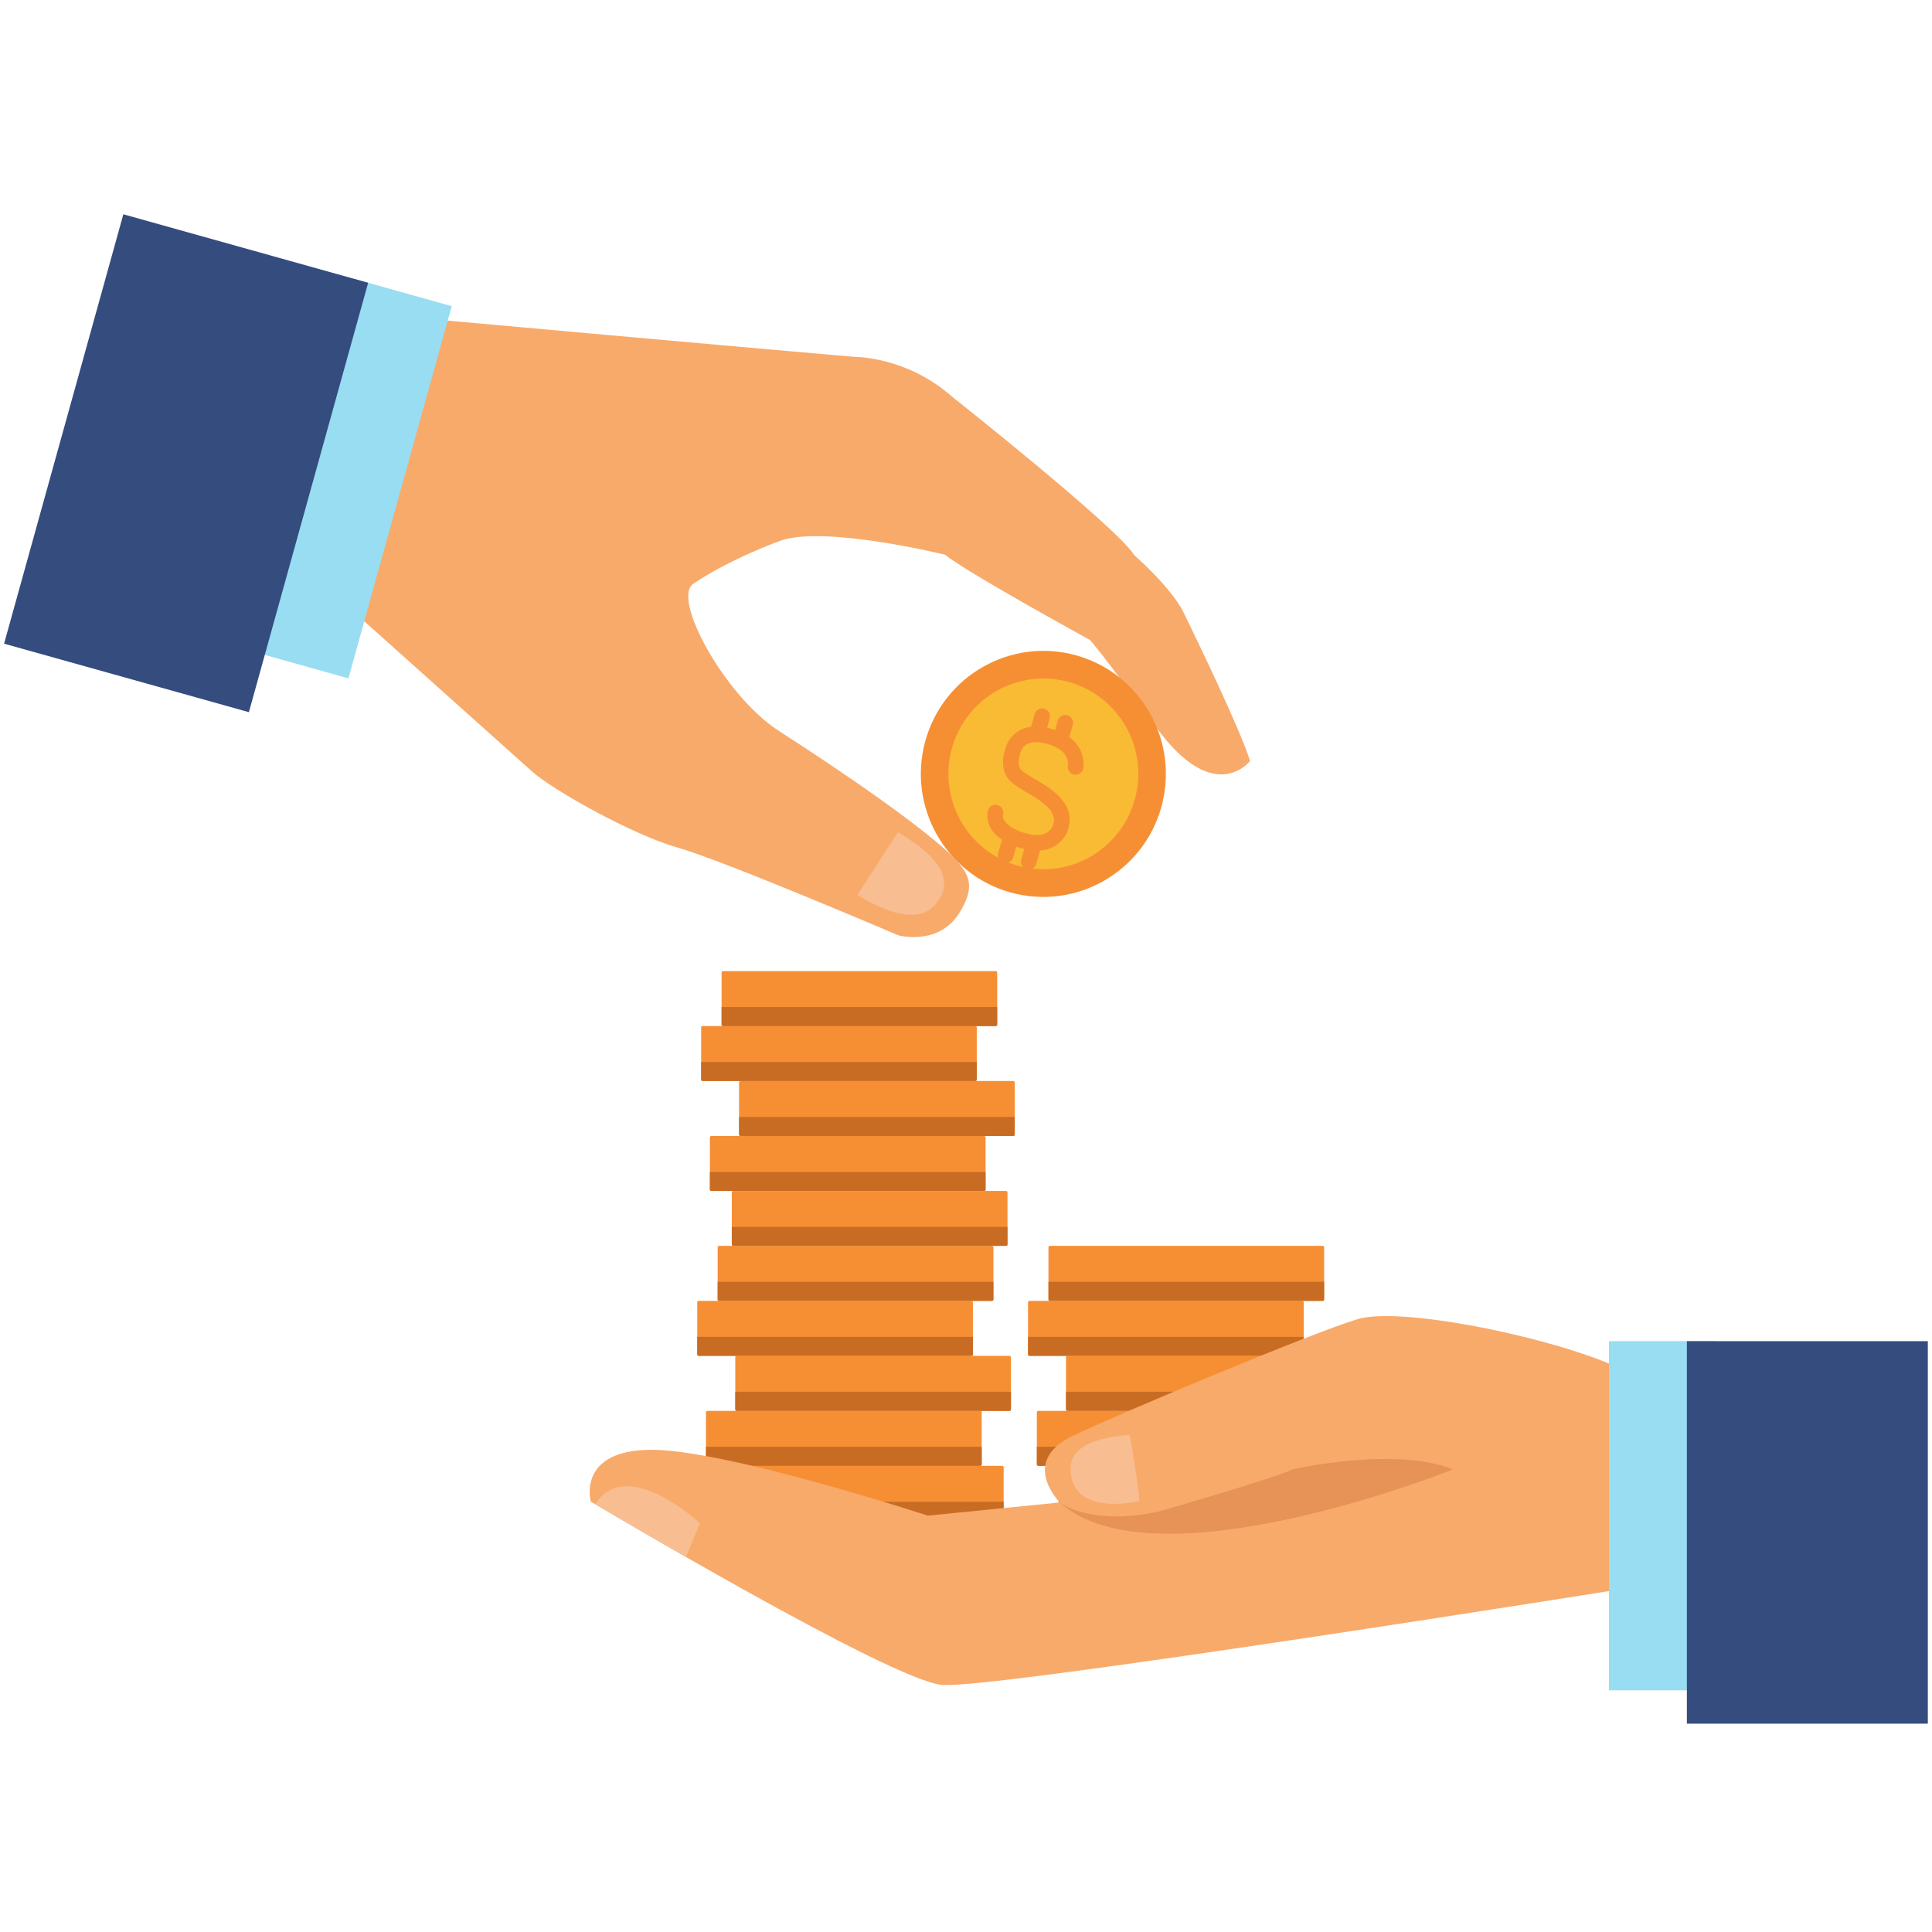
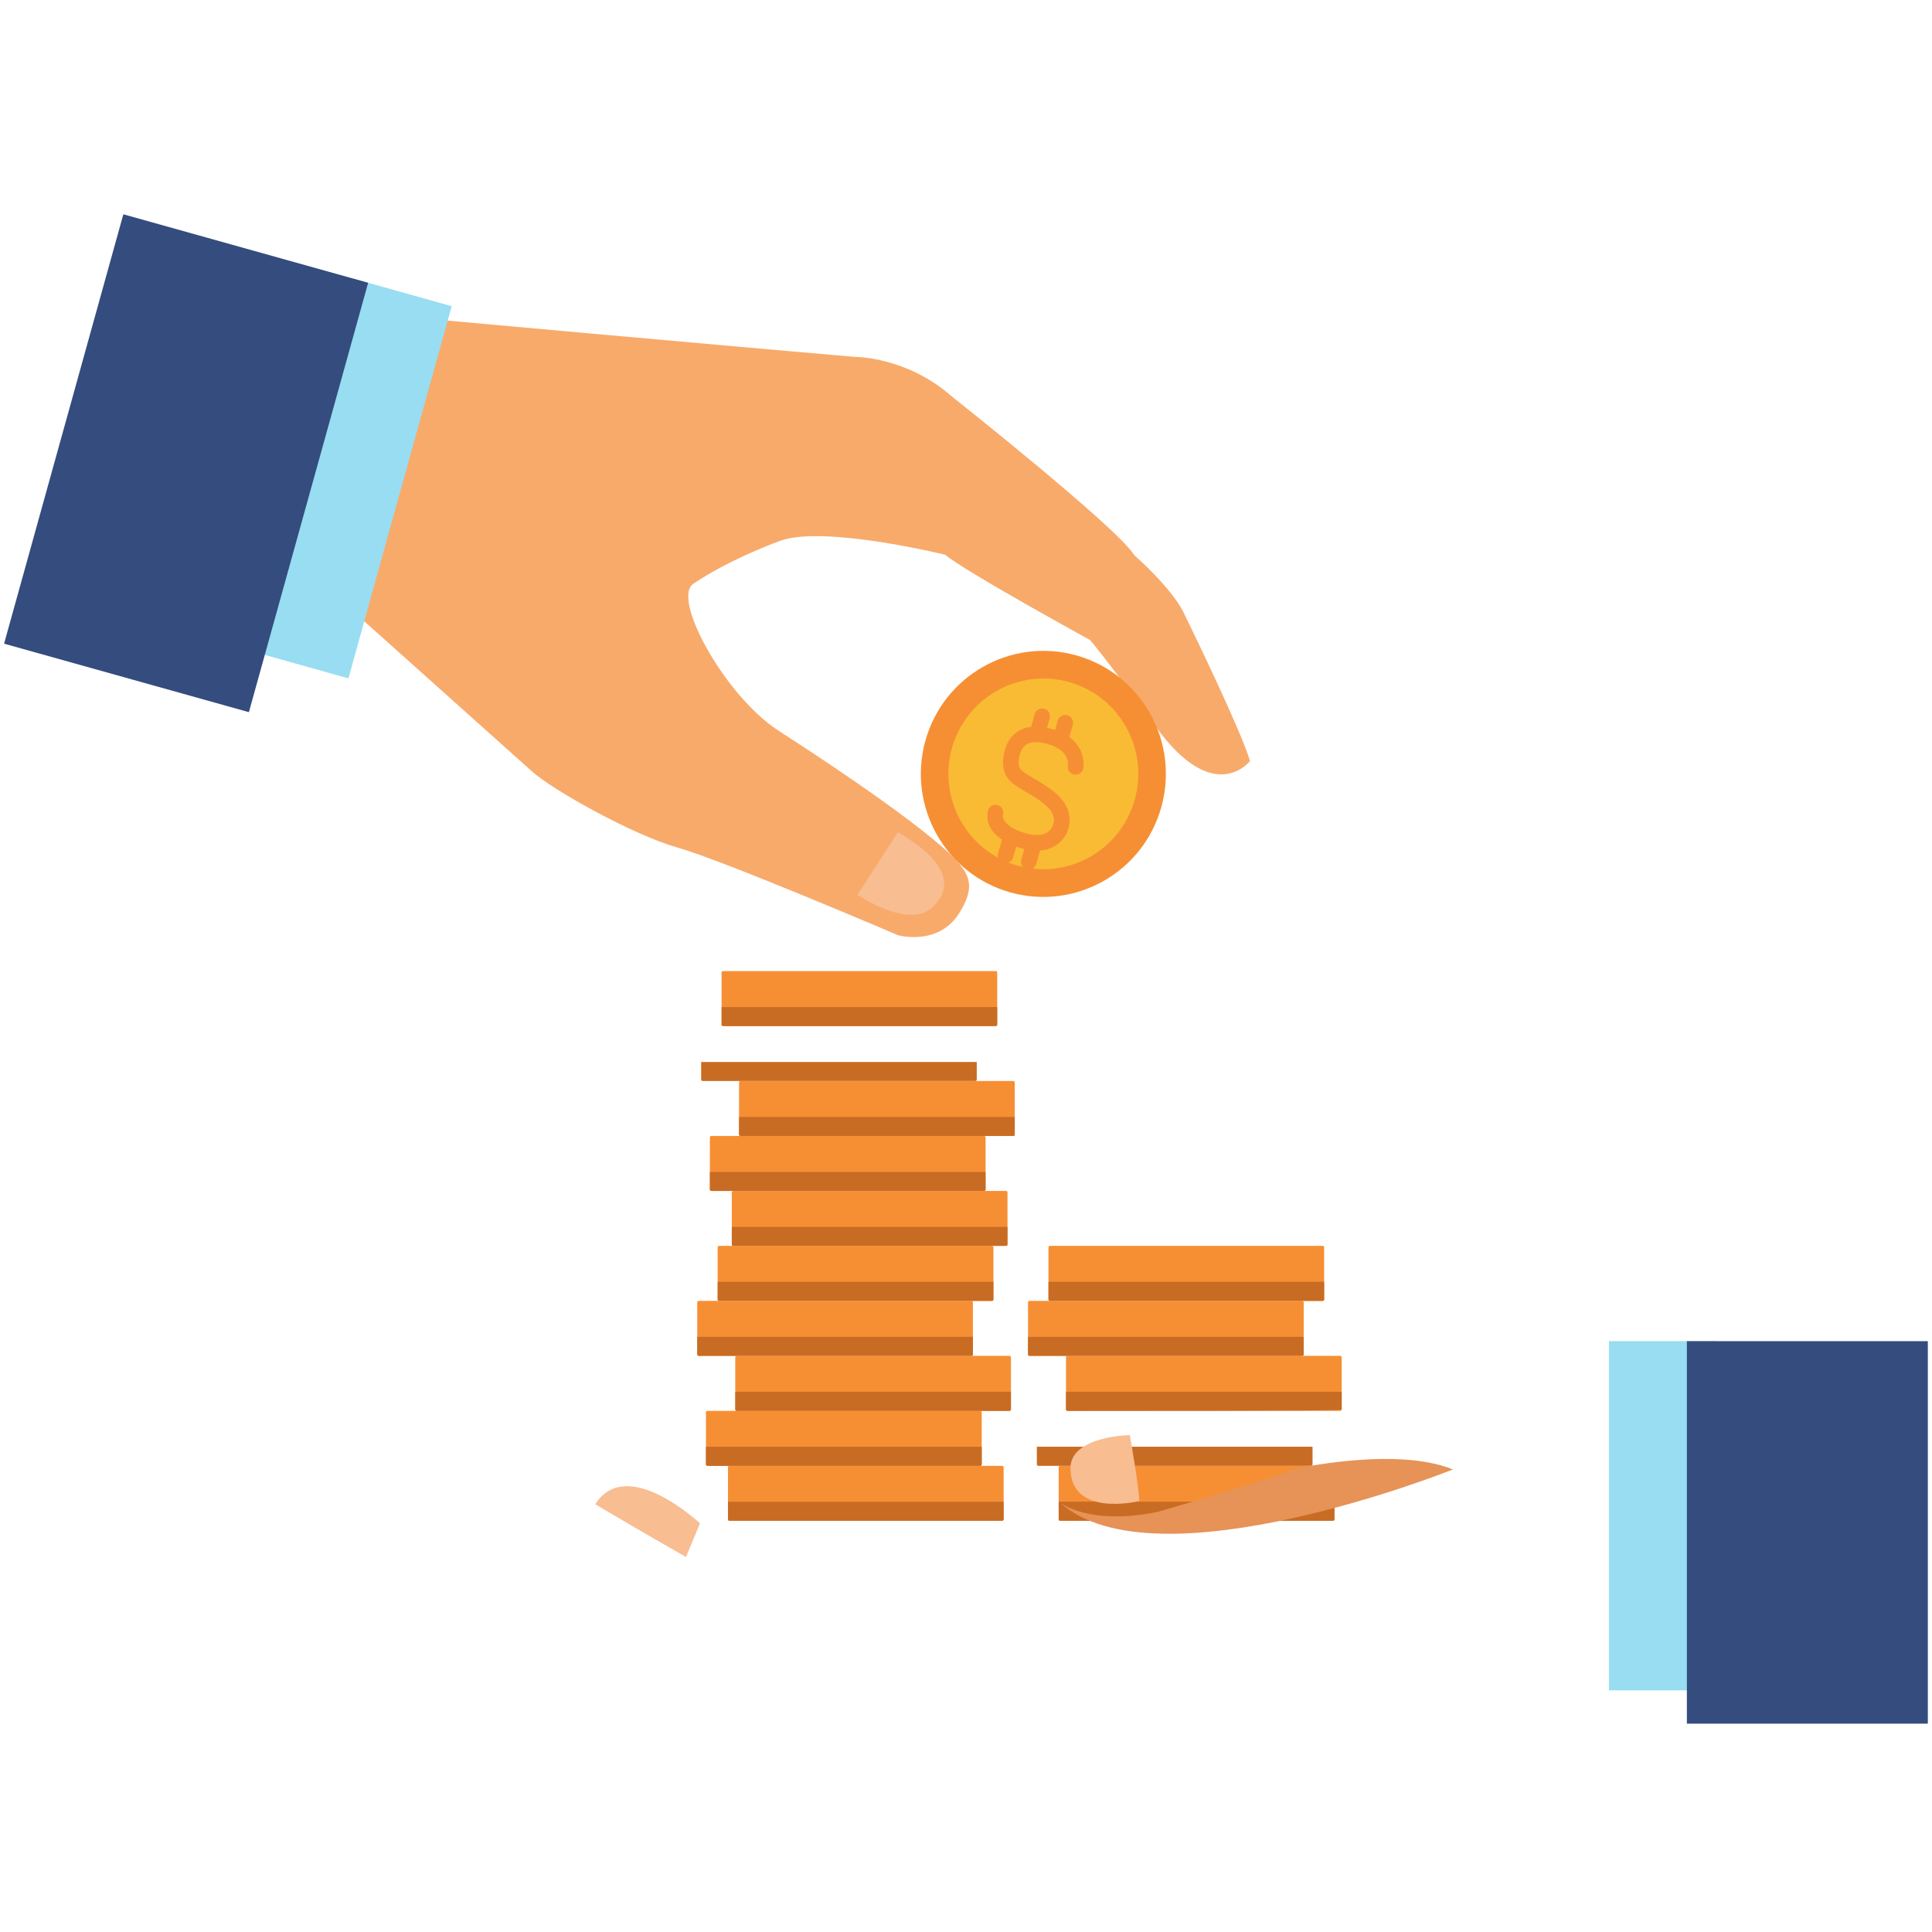
<svg xmlns="http://www.w3.org/2000/svg" width="128" viewBox="0 0 96 96" height="128" preserveAspectRatio="xMidYMid meet">
  <defs>
    <clipPath id="6842c56328">
      <path d="M 0 10.648 L 19 10.648 L 19 36 L 0 36 Z M 0 10.648 " clip-rule="nonzero" />
    </clipPath>
    <clipPath id="f5f427ddb2">
      <path d="M 83 66 L 96 66 L 96 85.648 L 83 85.648 Z M 83 66 " clip-rule="nonzero" />
    </clipPath>
  </defs>
  <rect x="-9.6" width="115.2" fill="#ffffff" y="-9.6" height="115.2" fill-opacity="1" />
  <rect x="-9.6" width="115.2" fill="#ffffff" y="-9.6" height="115.2" fill-opacity="1" />
  <path fill="#f68f34" d="M 66.309 75.492 C 66.309 75.531 66.273 75.566 66.234 75.566 L 52.68 75.566 C 52.641 75.566 52.605 75.531 52.605 75.492 L 52.605 72.906 C 52.605 72.871 52.641 72.836 52.68 72.836 L 66.234 72.836 C 66.273 72.836 66.309 72.871 66.309 72.906 L 66.309 75.492 " fill-opacity="1" fill-rule="nonzero" />
  <path fill="#c86c24" d="M 52.605 74.617 L 52.605 75.492 C 52.605 75.531 52.641 75.566 52.68 75.566 L 66.234 75.566 C 66.273 75.566 66.309 75.531 66.309 75.492 L 66.309 74.617 L 52.605 74.617 " fill-opacity="1" fill-rule="nonzero" />
-   <path fill="#f68f34" d="M 65.219 72.762 C 65.219 72.801 65.188 72.836 65.145 72.836 L 51.59 72.836 C 51.551 72.836 51.52 72.801 51.52 72.762 L 51.52 70.176 C 51.52 70.137 51.551 70.105 51.59 70.105 L 65.145 70.105 C 65.188 70.105 65.219 70.137 65.219 70.176 L 65.219 72.762 " fill-opacity="1" fill-rule="nonzero" />
  <path fill="#c86c24" d="M 51.52 71.887 L 51.52 72.762 C 51.52 72.801 51.551 72.836 51.59 72.836 L 65.145 72.836 C 65.188 72.836 65.219 72.801 65.219 72.762 L 65.219 71.887 L 51.52 71.887 " fill-opacity="1" fill-rule="nonzero" />
  <path fill="#f68f34" d="M 66.668 70.031 C 66.668 70.07 66.637 70.105 66.594 70.105 L 53.043 70.105 C 53 70.105 52.969 70.07 52.969 70.031 L 52.969 67.449 C 52.969 67.406 53 67.371 53.043 67.371 L 66.594 67.371 C 66.637 67.371 66.668 67.406 66.668 67.449 L 66.668 70.031 " fill-opacity="1" fill-rule="nonzero" />
-   <path fill="#c86c24" d="M 52.969 69.156 L 52.969 70.031 C 52.969 70.07 53 70.105 53.043 70.105 L 66.594 70.105 C 66.637 70.105 66.668 70.07 66.668 70.031 L 66.668 69.156 L 52.969 69.156 " fill-opacity="1" fill-rule="nonzero" />
+   <path fill="#c86c24" d="M 52.969 69.156 L 52.969 70.031 C 52.969 70.07 53 70.105 53.043 70.105 C 66.637 70.105 66.668 70.07 66.668 70.031 L 66.668 69.156 L 52.969 69.156 " fill-opacity="1" fill-rule="nonzero" />
  <path fill="#f68f34" d="M 64.781 67.301 C 64.781 67.34 64.75 67.371 64.711 67.371 L 51.156 67.371 C 51.113 67.371 51.082 67.34 51.082 67.301 L 51.082 64.715 C 51.082 64.672 51.113 64.641 51.156 64.641 L 64.711 64.641 C 64.75 64.641 64.781 64.672 64.781 64.715 L 64.781 67.301 " fill-opacity="1" fill-rule="nonzero" />
  <path fill="#c86c24" d="M 51.082 66.426 L 51.082 67.301 C 51.082 67.34 51.113 67.371 51.156 67.371 L 64.711 67.371 C 64.75 67.371 64.781 67.34 64.781 67.301 L 64.781 66.426 L 51.082 66.426 " fill-opacity="1" fill-rule="nonzero" />
  <path fill="#f68f34" d="M 65.797 64.566 C 65.797 64.609 65.762 64.641 65.727 64.641 L 52.168 64.641 C 52.133 64.641 52.098 64.609 52.098 64.566 L 52.098 61.984 C 52.098 61.941 52.133 61.906 52.168 61.906 L 65.727 61.906 C 65.762 61.906 65.797 61.941 65.797 61.984 L 65.797 64.566 " fill-opacity="1" fill-rule="nonzero" />
  <path fill="#c86c24" d="M 52.098 63.691 L 52.098 64.566 C 52.098 64.609 52.133 64.641 52.168 64.641 L 65.727 64.641 C 65.762 64.641 65.797 64.609 65.797 64.566 L 65.797 63.691 L 52.098 63.691 " fill-opacity="1" fill-rule="nonzero" />
  <path fill="#f68f34" d="M 49.871 75.492 C 49.871 75.531 49.836 75.566 49.797 75.566 L 36.242 75.566 C 36.203 75.566 36.172 75.531 36.172 75.492 L 36.172 72.906 C 36.172 72.871 36.203 72.836 36.242 72.836 L 49.797 72.836 C 49.836 72.836 49.871 72.871 49.871 72.906 L 49.871 75.492 " fill-opacity="1" fill-rule="nonzero" />
  <path fill="#c86c24" d="M 36.172 74.621 L 36.172 75.492 C 36.172 75.531 36.203 75.566 36.242 75.566 L 49.797 75.566 C 49.836 75.566 49.871 75.531 49.871 75.492 L 49.871 74.621 L 36.172 74.621 " fill-opacity="1" fill-rule="nonzero" />
  <path fill="#f68f34" d="M 48.781 72.762 C 48.781 72.801 48.75 72.836 48.707 72.836 L 35.156 72.836 C 35.113 72.836 35.078 72.801 35.078 72.762 L 35.078 70.176 C 35.078 70.137 35.113 70.105 35.156 70.105 L 48.707 70.105 C 48.75 70.105 48.781 70.137 48.781 70.176 L 48.781 72.762 " fill-opacity="1" fill-rule="nonzero" />
  <path fill="#c86c24" d="M 35.078 71.887 L 35.078 72.762 C 35.078 72.801 35.113 72.836 35.156 72.836 L 48.707 72.836 C 48.75 72.836 48.781 72.801 48.781 72.762 L 48.781 71.887 L 35.078 71.887 " fill-opacity="1" fill-rule="nonzero" />
  <path fill="#f68f34" d="M 50.234 70.031 C 50.234 70.07 50.199 70.105 50.164 70.105 L 36.605 70.105 C 36.566 70.105 36.535 70.07 36.535 70.031 L 36.535 67.449 C 36.535 67.406 36.566 67.371 36.605 67.371 L 50.164 67.371 C 50.199 67.371 50.234 67.406 50.234 67.449 L 50.234 70.031 " fill-opacity="1" fill-rule="nonzero" />
  <path fill="#c86c24" d="M 36.535 69.156 L 36.535 70.031 C 36.535 70.07 36.566 70.105 36.605 70.105 L 50.164 70.105 C 50.199 70.105 50.234 70.07 50.234 70.031 L 50.234 69.156 L 36.535 69.156 " fill-opacity="1" fill-rule="nonzero" />
  <path fill="#f68f34" d="M 48.344 67.301 C 48.344 67.34 48.312 67.371 48.273 67.371 L 34.719 67.371 C 34.68 67.371 34.645 67.34 34.645 67.301 L 34.645 64.715 C 34.645 64.672 34.68 64.641 34.719 64.641 L 48.273 64.641 C 48.312 64.641 48.344 64.672 48.344 64.715 L 48.344 67.301 " fill-opacity="1" fill-rule="nonzero" />
  <path fill="#c86c24" d="M 34.645 66.426 L 34.645 67.301 C 34.645 67.34 34.68 67.371 34.719 67.371 L 48.273 67.371 C 48.312 67.371 48.344 67.34 48.344 67.301 L 48.344 66.426 L 34.645 66.426 " fill-opacity="1" fill-rule="nonzero" />
  <path fill="#f68f34" d="M 49.363 64.566 C 49.363 64.609 49.328 64.641 49.289 64.641 L 35.734 64.641 C 35.695 64.641 35.66 64.609 35.66 64.566 L 35.66 61.984 C 35.66 61.941 35.695 61.906 35.734 61.906 L 49.289 61.906 C 49.328 61.906 49.363 61.941 49.363 61.984 L 49.363 64.566 " fill-opacity="1" fill-rule="nonzero" />
  <path fill="#c86c24" d="M 35.66 63.691 L 35.66 64.566 C 35.66 64.609 35.695 64.641 35.734 64.641 L 49.289 64.641 C 49.328 64.641 49.363 64.609 49.363 64.566 L 49.363 63.691 L 35.66 63.691 " fill-opacity="1" fill-rule="nonzero" />
  <path fill="#f68f34" d="M 50.062 61.836 C 50.062 61.879 50.027 61.906 49.988 61.906 L 36.434 61.906 C 36.395 61.906 36.363 61.879 36.363 61.836 L 36.363 59.254 C 36.363 59.211 36.395 59.176 36.434 59.176 L 49.988 59.176 C 50.027 59.176 50.062 59.211 50.062 59.254 L 50.062 61.836 " fill-opacity="1" fill-rule="nonzero" />
  <path fill="#c86c24" d="M 36.363 60.965 L 36.363 61.836 C 36.363 61.879 36.395 61.906 36.434 61.906 L 49.988 61.906 C 50.027 61.906 50.062 61.879 50.062 61.836 L 50.062 60.965 L 36.363 60.965 " fill-opacity="1" fill-rule="nonzero" />
  <path fill="#f68f34" d="M 48.973 59.105 C 48.973 59.148 48.941 59.176 48.898 59.176 L 35.344 59.176 C 35.305 59.176 35.273 59.148 35.273 59.105 L 35.273 56.52 C 35.273 56.48 35.305 56.445 35.344 56.445 L 48.898 56.445 C 48.941 56.445 48.973 56.48 48.973 56.52 L 48.973 59.105 " fill-opacity="1" fill-rule="nonzero" />
  <path fill="#c86c24" d="M 35.273 58.234 L 35.273 59.105 C 35.273 59.148 35.305 59.176 35.344 59.176 L 48.898 59.176 C 48.941 59.176 48.973 59.148 48.973 59.105 L 48.973 58.234 L 35.273 58.234 " fill-opacity="1" fill-rule="nonzero" />
  <path fill="#f68f34" d="M 50.422 56.375 C 50.422 56.414 50.391 56.445 50.352 56.445 L 36.797 56.445 C 36.758 56.445 36.723 56.414 36.723 56.375 L 36.723 53.789 C 36.723 53.746 36.758 53.715 36.797 53.715 L 50.352 53.715 C 50.391 53.715 50.422 53.746 50.422 53.789 L 50.422 56.375 " fill-opacity="1" fill-rule="nonzero" />
  <path fill="#c86c24" d="M 36.723 55.5 L 36.723 56.375 C 36.723 56.414 36.758 56.445 36.797 56.445 L 50.352 56.445 C 50.391 56.445 50.422 56.414 50.422 56.375 L 50.422 55.5 L 36.723 55.5 " fill-opacity="1" fill-rule="nonzero" />
-   <path fill="#f68f34" d="M 48.535 53.641 C 48.535 53.684 48.504 53.715 48.465 53.715 L 34.91 53.715 C 34.871 53.715 34.84 53.684 34.84 53.641 L 34.84 51.055 C 34.84 51.016 34.871 50.984 34.91 50.984 L 48.465 50.984 C 48.504 50.984 48.535 51.016 48.535 51.055 L 48.535 53.641 " fill-opacity="1" fill-rule="nonzero" />
  <path fill="#c86c24" d="M 34.84 52.77 L 34.84 53.641 C 34.84 53.684 34.871 53.715 34.91 53.715 L 48.465 53.715 C 48.504 53.715 48.535 53.684 48.535 53.641 L 48.535 52.77 L 34.84 52.77 " fill-opacity="1" fill-rule="nonzero" />
  <path fill="#f68f34" d="M 49.551 50.91 C 49.551 50.953 49.523 50.984 49.48 50.984 L 35.926 50.984 C 35.887 50.984 35.855 50.953 35.855 50.91 L 35.855 48.324 C 35.855 48.285 35.887 48.254 35.926 48.254 L 49.48 48.254 C 49.523 48.254 49.551 48.285 49.551 48.324 L 49.551 50.91 " fill-opacity="1" fill-rule="nonzero" />
  <path fill="#c86c24" d="M 35.855 50.039 L 35.855 50.91 C 35.855 50.953 35.887 50.984 35.926 50.984 L 49.48 50.984 C 49.523 50.984 49.551 50.953 49.551 50.91 L 49.551 50.039 L 35.855 50.039 " fill-opacity="1" fill-rule="nonzero" />
  <path fill="#f8aa6b" d="M 38.801 26.859 C 38.801 26.859 36.289 27.758 34.449 29.008 C 33.355 29.75 36.043 34.594 38.664 36.293 C 47.102 41.742 47.754 43.035 47.754 43.035 C 48.312 43.73 48.285 44.363 47.672 45.359 C 46.633 47.031 44.633 46.473 44.633 46.473 C 44.633 46.473 35.91 42.746 33.684 42.121 C 31.461 41.496 27.445 39.25 26.426 38.324 C 25.402 37.398 13.105 26.406 13.105 26.406 L 16.164 15.383 C 37.379 17.305 42.488 17.734 42.488 17.734 C 42.488 17.734 45.035 17.715 47.277 19.684 C 47.277 19.684 55.59 26.27 56.352 27.578 C 56.352 27.578 58.207 29.191 58.824 30.457 C 59.441 31.727 61.676 36.344 62.113 37.816 C 62.113 37.816 60.211 40.289 57.133 35.68 C 57.133 35.68 54.453 32.07 54.148 31.793 C 54.148 31.793 47.918 28.379 46.969 27.566 C 46.969 27.566 41.012 26.102 38.801 26.859 " fill-opacity="1" fill-rule="nonzero" />
  <path fill="#f8bd90" d="M 44.613 41.352 L 42.609 44.461 C 42.609 44.461 45.164 46.207 46.336 45.082 C 47.805 43.668 46.211 42.277 44.613 41.352 " fill-opacity="1" fill-rule="nonzero" />
  <path fill="#98ddf1" d="M 12.418 32.336 L 17.312 33.707 L 22.445 15.215 L 17.555 13.844 L 12.418 32.336 " fill-opacity="1" fill-rule="nonzero" />
  <g clip-path="url(#6842c56328)">
    <path fill="#344c7e" d="M 12.367 35.387 L 0.203 31.984 L 6.129 10.648 L 18.293 14.051 L 12.367 35.387 " fill-opacity="1" fill-rule="nonzero" />
  </g>
  <path fill="#f68f34" d="M 57.707 40.098 C 56.805 43.348 53.445 45.246 50.207 44.344 C 46.973 43.438 45.078 40.062 45.98 36.812 C 46.883 33.562 50.242 31.66 53.48 32.566 C 56.719 33.473 58.609 36.844 57.707 40.098 " fill-opacity="1" fill-rule="nonzero" />
  <path fill="#fabb34" d="M 56.387 39.723 C 55.688 42.246 53.086 43.719 50.574 43.016 C 48.066 42.316 46.602 39.703 47.301 37.18 C 48 34.664 50.602 33.191 53.113 33.891 C 55.621 34.594 57.09 37.207 56.387 39.723 " fill-opacity="1" fill-rule="nonzero" />
  <path stroke-linecap="round" transform="matrix(0.042, 0, 0, -0.042, -41.618, 138.13)" fill="none" stroke-linejoin="miter" d="M 2263.427 2381.528 C 2263.427 2381.528 2267.875 2405.063 2238.128 2415.768 C 2214.498 2424.259 2197.632 2419.922 2190.59 2404.417 C 2190.59 2404.417 2180.674 2382.267 2192.999 2370.915 C 2207.64 2357.255 2254.345 2343.135 2246.098 2311.663 C 2246.098 2311.663 2240.167 2283.33 2201.617 2294.128 C 2201.617 2294.128 2163.994 2303.542 2168.627 2327.445 " stroke="#f68f34" stroke-width="18.547" stroke-opacity="1" stroke-miterlimit="10" />
  <path stroke-linecap="round" transform="matrix(0.042, 0, 0, -0.042, -41.618, 138.13)" fill="none" stroke-linejoin="miter" d="M 2223.857 2441.425 L 2218.019 2420.014 " stroke="#f68f34" stroke-width="18.547" stroke-opacity="1" stroke-miterlimit="10" />
  <path stroke-linecap="round" transform="matrix(0.042, 0, 0, -0.042, -41.618, 138.13)" fill="none" stroke-linejoin="miter" d="M 2251.194 2433.765 L 2245.264 2412.446 " stroke="#f68f34" stroke-width="18.547" stroke-opacity="1" stroke-miterlimit="10" />
  <path stroke-linecap="round" transform="matrix(0.042, 0, 0, -0.042, -41.618, 138.13)" fill="none" stroke-linejoin="miter" d="M 2186.697 2298.189 L 2180.674 2276.869 " stroke="#f68f34" stroke-width="18.547" stroke-opacity="1" stroke-miterlimit="10" />
  <path stroke-linecap="round" transform="matrix(0.042, 0, 0, -0.042, -41.618, 138.13)" fill="none" stroke-linejoin="miter" d="M 2214.035 2290.621 L 2208.011 2269.302 " stroke="#f68f34" stroke-width="18.547" stroke-opacity="1" stroke-miterlimit="10" />
-   <path fill="#f8aa6b" d="M 46.805 83.723 C 44.238 83.488 29.352 74.609 29.352 74.609 C 29.352 74.609 28.652 72.039 32.379 72.039 C 36.102 72.039 46.102 75.312 46.102 75.312 L 52.664 74.656 C 52.664 74.656 50.633 72.633 53.289 71.355 C 55.473 70.305 65.137 66.246 67.461 65.547 C 69.789 64.844 78.398 66.715 81.191 68.348 L 81.191 78.863 C 81.191 78.863 49.363 83.953 46.805 83.723 " fill-opacity="1" fill-rule="nonzero" />
  <path fill="#f8bd90" d="M 56.141 71.309 C 56.141 71.309 56.609 73.961 56.609 74.586 C 56.609 74.586 53.188 75.434 53.191 72.945 C 53.199 71.355 56.141 71.309 56.141 71.309 " fill-opacity="1" fill-rule="nonzero" />
  <path fill="#e79257" d="M 52.664 74.656 C 52.664 74.656 54.09 75.828 57.52 75.125 C 57.52 75.125 63.508 73.402 64.207 73.016 C 64.207 73.016 69.324 71.844 72.195 73.016 C 72.195 73.016 57.406 78.941 52.664 74.656 " fill-opacity="1" fill-rule="nonzero" />
  <path fill="#f8bd90" d="M 34.086 77.367 L 34.781 75.695 C 34.781 75.695 31.141 72.273 29.578 74.746 C 30.176 75.102 31.918 76.129 34.086 77.367 " fill-opacity="1" fill-rule="nonzero" />
  <path fill="#98ddf1" d="M 85.262 83.992 L 79.949 83.992 L 79.949 66.641 L 85.262 66.641 L 85.262 83.992 " fill-opacity="1" fill-rule="nonzero" />
  <g clip-path="url(#f5f427ddb2)">
    <path fill="#344c7e" d="M 95.793 85.648 L 83.82 85.648 L 83.82 66.641 L 95.793 66.641 L 95.793 85.648 " fill-opacity="1" fill-rule="nonzero" />
  </g>
</svg>